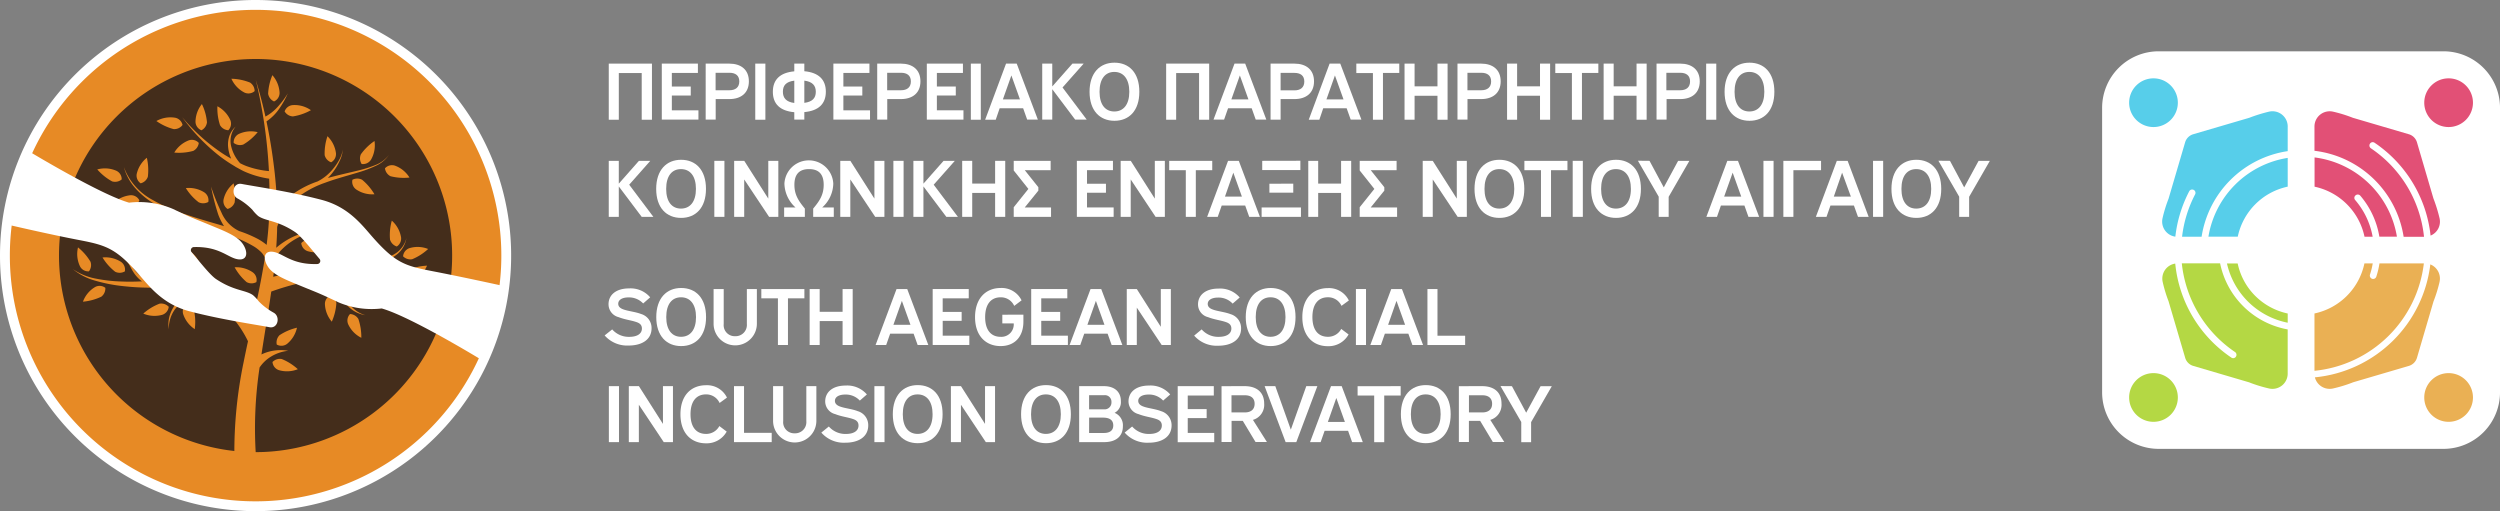
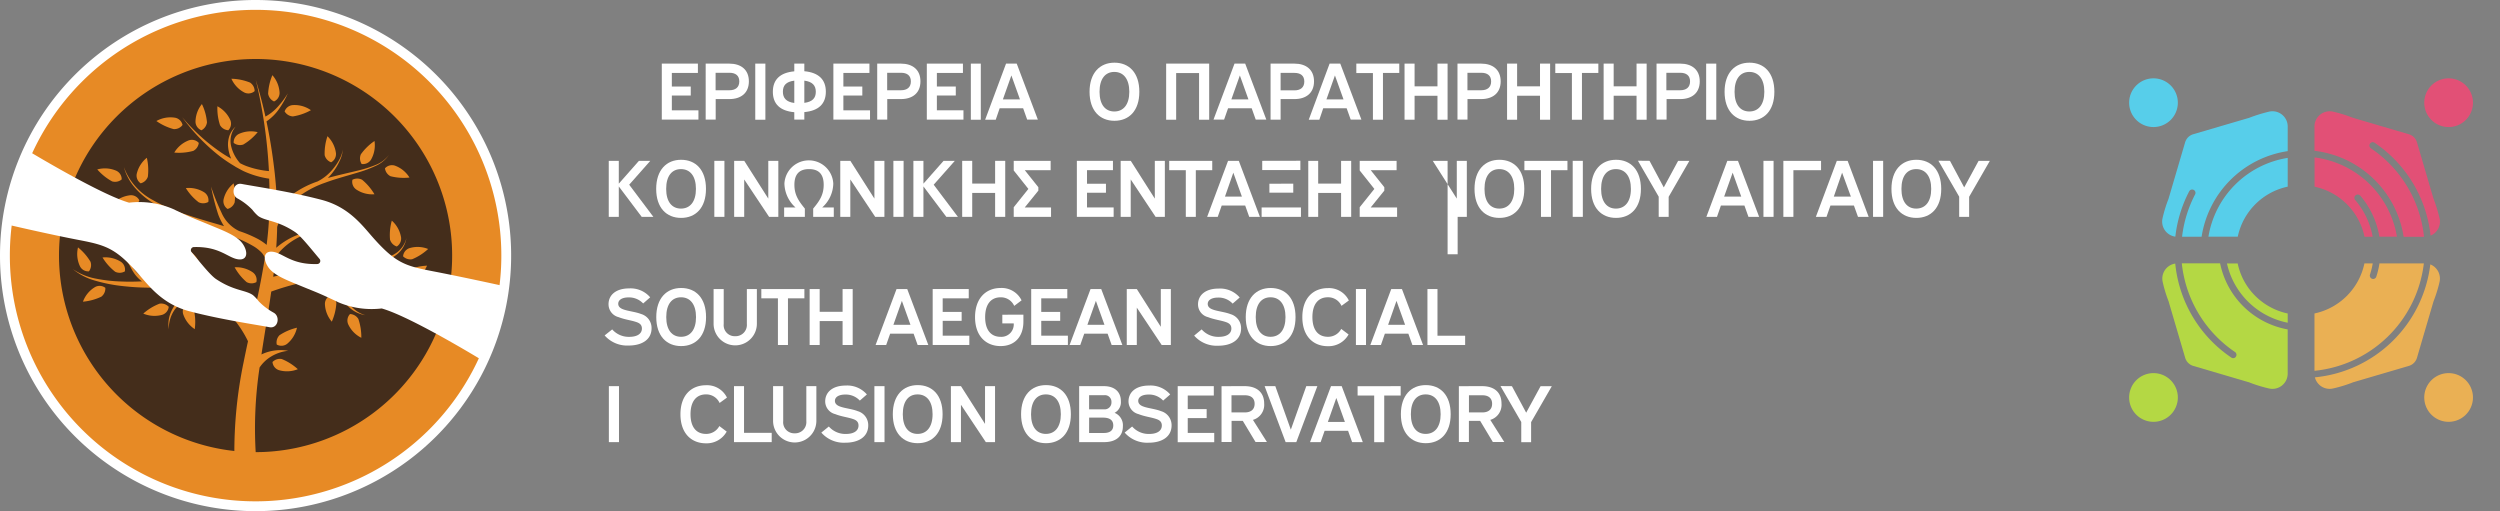
<svg xmlns="http://www.w3.org/2000/svg" width="470.001" height="96.095" viewBox="0 0 470.001 96.095">
  <rect x="0" y="0" width="470.001" height="96.095" fill="#808080" stroke="none" />
  <defs>
    <clipPath id="clip-path">
      <rect id="Rectangle_5969" data-name="Rectangle 5969" width="374.095" height="96.095" fill="none" />
    </clipPath>
  </defs>
  <g id="Group_13497" data-name="Group 13497" transform="translate(21898.521 4529.71)">
    <g id="Group_13406" data-name="Group 13406" transform="translate(-21503.326 -4520.065)">
-       <path id="Path_10768" data-name="Path 10768" d="M859.124,3838.93H805.6a10.635,10.635,0,0,1-10.639-10.631v-53.482a10.634,10.634,0,0,1,10.639-10.628h53.529a10.634,10.634,0,0,1,10.638,10.628V3828.3a10.635,10.635,0,0,1-10.638,10.631" transform="translate(-794.957 -3764.189)" fill="#fff" />
      <path id="Path_10769" data-name="Path 10769" d="M828.924,3811.945v1.734a14.614,14.614,0,0,1-11.422-11.141h2.016a12.091,12.091,0,0,0,3.3,6.095,12.262,12.262,0,0,0,6.11,3.313" transform="translate(-794.029 -3762.653)" fill="#b4d844" />
      <path id="Path_10770" data-name="Path 10770" d="M829.4,3814.945v8.312a2.866,2.866,0,0,1-3.485,2.8,26.43,26.43,0,0,1-3.686-1.126l-.016-.016-10.578-3.109a2.251,2.251,0,0,1-1.5-1.5l-3.11-10.576v-.018a25.578,25.578,0,0,1-1.124-3.687,2.852,2.852,0,0,1,2.359-3.452,24.17,24.17,0,0,0,10.547,17.67.6.6,0,0,0,.859-.172.633.633,0,0,0-.171-.875,23.022,23.022,0,0,1-10-16.67h7.2a15.839,15.839,0,0,0,12.7,12.423" transform="translate(-794.509 -3762.663)" fill="#b4d844" />
      <path id="Path_10771" data-name="Path 10771" d="M853.867,3802.538a23,23,0,0,1-20.562,20.188v-10.78a12.18,12.18,0,0,0,9.39-9.407h1.563a14.246,14.246,0,0,1-.516,2.094.634.634,0,0,0,.406.795.7.7,0,0,0,.188.032.632.632,0,0,0,.593-.438,15.46,15.46,0,0,0,.593-2.483Z" transform="translate(-793.378 -3762.659)" fill="#eab054" />
      <path id="Path_10772" data-name="Path 10772" d="M856.817,3806.015a26.152,26.152,0,0,1-1.157,3.718v.015l-3.093,10.548a2.261,2.261,0,0,1-1.5,1.5l-10.577,3.108-.016.017a25.94,25.94,0,0,1-3.688,1.125,2.863,2.863,0,0,1-3.405-2.094,24.234,24.234,0,0,0,21.7-21.234,2.866,2.866,0,0,1,1.735,3.3" transform="translate(-793.376 -3762.656)" fill="#eab054" />
      <path id="Path_10773" data-name="Path 10773" d="M841.023,3790.516a.6.6,0,0,0-.062.872,14.559,14.559,0,0,1,3.281,6.892h-1.53a12.191,12.191,0,0,0-9.39-9.405v-5.5a17.983,17.983,0,0,1,15.483,14.9h-3.3a15.845,15.845,0,0,0-3.594-7.718.637.637,0,0,0-.89-.046" transform="translate(-793.378 -3763.423)" fill="#e25076" />
      <path id="Path_10774" data-name="Path 10774" d="M855.132,3798.4a24.176,24.176,0,0,0-10.531-17.452.61.61,0,0,0-.859.17.634.634,0,0,0,.172.877,22.861,22.861,0,0,1,9.984,16.641H850.07a19.266,19.266,0,0,0-16.766-16.174v-4.56a2.865,2.865,0,0,1,3.485-2.8,26.225,26.225,0,0,1,3.734,1.156l10.547,3.1a2.245,2.245,0,0,1,1.5,1.5l3.093,10.547a28.665,28.665,0,0,1,1.156,3.734,2.834,2.834,0,0,1-1.688,3.267" transform="translate(-793.378 -3763.758)" fill="#e25076" />
      <path id="Path_10775" data-name="Path 10775" d="M829.405,3777.889v4.64a19.245,19.245,0,0,0-16.187,16.095h-3.672a22.959,22.959,0,0,1,2.453-7.967.626.626,0,0,0-1.109-.581,24.294,24.294,0,0,0-2.609,8.531,2.858,2.858,0,0,1-2.406-3.469,25.762,25.762,0,0,1,1.14-3.685v-.017l3.11-10.579a2.255,2.255,0,0,1,1.5-1.5l10.547-3.094a29.266,29.266,0,0,1,3.719-1.156,2.868,2.868,0,0,1,3.516,2.781" transform="translate(-794.511 -3763.76)" fill="#57ceea" />
      <path id="Path_10776" data-name="Path 10776" d="M829.061,3783.464v5.4a12.186,12.186,0,0,0-9.39,9.407h-5.515a17.943,17.943,0,0,1,14.905-14.812" transform="translate(-794.166 -3763.419)" fill="#57ceea" />
      <path id="Path_10777" data-name="Path 10777" d="M857.707,3769.073a4.578,4.578,0,1,1-4.578,4.576,4.578,4.578,0,0,1,4.578-4.576" transform="translate(-792.562 -3763.989)" fill="#e25076" />
      <path id="Path_10778" data-name="Path 10778" d="M804.418,3769.073a4.578,4.578,0,1,1-4.578,4.576,4.577,4.577,0,0,1,4.578-4.576" transform="translate(-794.756 -3763.989)" fill="#57ceea" />
      <path id="Path_10779" data-name="Path 10779" d="M804.418,3822.362a4.578,4.578,0,1,1-4.578,4.58,4.578,4.578,0,0,1,4.578-4.58" transform="translate(-794.756 -3761.861)" fill="#b4d844" />
      <path id="Path_10780" data-name="Path 10780" d="M857.707,3822.362a4.578,4.578,0,1,1-4.578,4.58,4.579,4.579,0,0,1,4.578-4.58" transform="translate(-792.562 -3761.861)" fill="#eab054" />
    </g>
    <g id="Group_13407" data-name="Group 13407" transform="translate(-21898.521 -4529.71)">
      <g id="Group_13465" data-name="Group 13465" transform="translate(0 0)">
-         <path id="Path_10909" data-name="Path 10909" d="M112,10.856V21.407h-1.924V12.628h-4.306v8.778h-1.888V10.856Z" transform="translate(10.566 1.104)" fill="#fff" />
        <path id="Path_10910" data-name="Path 10910" d="M119.718,10.856v1.753h-4.9v2.553h3.556v1.69H114.82v2.782h5v1.753h-6.889V10.856Z" transform="translate(11.487 1.104)" fill="#fff" />
        <g id="Group_13466" data-name="Group 13466" transform="translate(0 0)">
          <g id="Group_13465-2" data-name="Group 13465" clip-path="url(#clip-path)">
            <path id="Path_10911" data-name="Path 10911" d="M124.858,10.856c2.206,0,3.682,1.144,3.682,3.333s-1.476,3.334-3.682,3.334H122.3v3.863h-1.882V10.856Zm-2.574,5.007h2.6c1.107,0,1.856-.52,1.856-1.659s-.749-1.627-1.856-1.627h-2.6Z" transform="translate(12.249 1.104)" fill="#fff" />
            <rect id="Rectangle_5958" data-name="Rectangle 5958" width="1.903" height="10.551" transform="translate(141.99 11.959)" fill="#fff" />
            <path id="Path_10912" data-name="Path 10912" d="M137.8,10.855v1.43c2.678.245,4.045,1.56,4.045,3.848s-1.367,3.594-4.045,3.837v1.415h-1.887V19.992c-2.694-.245-4.03-1.56-4.03-3.837s1.336-3.6,4.03-3.848V10.855Zm-1.887,7.379V14.059c-1.56.2-2.143.91-2.143,2.08s.608,1.918,2.143,2.116Zm1.887-4.2v4.2c1.524-.2,2.158-.895,2.158-2.08s-.635-1.9-2.158-2.1Z" transform="translate(13.414 1.104)" fill="#fff" />
            <path id="Path_10913" data-name="Path 10913" d="M148.99,10.856v1.753h-4.9v2.553h3.562v1.69h-3.562v2.782H149.1v1.753h-6.89V10.856Z" transform="translate(14.465 1.104)" fill="#fff" />
            <path id="Path_10914" data-name="Path 10914" d="M154.136,10.856c2.206,0,3.682,1.144,3.682,3.333s-1.476,3.334-3.682,3.334h-2.558v3.863h-1.887V10.856Zm-2.574,5.007h2.6c1.113,0,1.856-.52,1.856-1.659s-.744-1.627-1.856-1.627h-2.6Z" transform="translate(15.226 1.104)" fill="#fff" />
            <path id="Path_10915" data-name="Path 10915" d="M164.944,10.856v1.753h-4.9v2.553H163.6v1.69h-3.556v2.782h5v1.753h-6.889V10.856Z" transform="translate(16.087 1.104)" fill="#fff" />
            <rect id="Rectangle_5959" data-name="Rectangle 5959" width="1.872" height="10.551" transform="translate(182.518 11.959)" fill="#fff" />
            <path id="Path_10916" data-name="Path 10916" d="M174.045,10.855l3.974,10.53h-2.008l-.759-2.132h-4.415l-.738,2.153h-1.992l3.931-10.551Zm-2.6,6.724h3.208l-1.611-4.5Z" transform="translate(17.099 1.104)" fill="#fff" />
-             <path id="Path_10917" data-name="Path 10917" d="M185.639,10.856l-3.973,4.487,4.55,6.043h-2.174l-4.306-5.72v5.72h-1.887V10.856h1.887v4.29l3.786-4.29Z" transform="translate(18.09 1.104)" fill="#fff" />
            <path id="Path_10918" data-name="Path 10918" d="M195.285,16.171c0,3.577-1.95,5.449-4.68,5.449s-4.68-1.887-4.68-5.449,1.945-5.476,4.68-5.476,4.68,1.872,4.68,5.476m-7.483,0c0,2.449,1.107,3.7,2.782,3.7s2.814-1.248,2.814-3.7-1.124-3.739-2.814-3.739-2.782,1.28-2.782,3.739" transform="translate(18.912 1.088)" fill="#fff" />
            <path id="Path_10919" data-name="Path 10919" d="M207.085,10.856V21.407h-1.9V12.628h-4.307v8.778h-1.882V10.856Z" transform="translate(20.241 1.104)" fill="#fff" />
            <path id="Path_10920" data-name="Path 10920" d="M213.034,10.855l3.973,10.53h-1.992l-.759-2.132h-4.441l-.748,2.132h-1.992l3.952-10.53Zm-2.6,6.724h3.208l-1.612-4.5Z" transform="translate(21.063 1.104)" fill="#fff" />
            <path id="Path_10921" data-name="Path 10921" d="M221.3,10.856c2.2,0,3.682,1.144,3.682,3.333s-1.477,3.334-3.682,3.334h-2.6v3.864h-1.887V10.856Zm-2.6,5.028h2.6c1.107,0,1.856-.52,1.856-1.659S222.411,12.6,221.3,12.6h-2.6Z" transform="translate(22.054 1.104)" fill="#fff" />
            <path id="Path_10922" data-name="Path 10922" d="M229.257,10.855l3.973,10.53h-2.012l-.76-2.132h-4.409l-.728,2.153h-1.992l3.921-10.551Zm-2.6,6.724h3.208l-1.612-4.5Z" transform="translate(22.716 1.104)" fill="#fff" />
            <path id="Path_10923" data-name="Path 10923" d="M239.523,10.856v1.753h-3.068v8.8h-1.887V12.628h-3.12V10.856Z" transform="translate(23.542 1.104)" fill="#fff" />
            <path id="Path_10924" data-name="Path 10924" d="M241.562,10.856V15.13h4.305V10.856h1.9V21.407h-1.9V16.9h-4.305v4.5h-1.887V10.856Z" transform="translate(24.379 1.104)" fill="#fff" />
            <path id="Path_10925" data-name="Path 10925" d="M253.15,10.856c2.2,0,3.681,1.144,3.681,3.333s-1.476,3.334-3.681,3.334h-2.559v3.863h-1.882V10.856Zm-2.569,5.007h2.6c1.107,0,1.856-.52,1.856-1.659s-.749-1.627-1.856-1.627h-2.6Z" transform="translate(25.298 1.104)" fill="#fff" />
            <path id="Path_10926" data-name="Path 10926" d="M259.059,10.856V15.13h4.305V10.856h1.9V21.407h-1.9V16.9h-4.305v4.5h-1.887V10.856Z" transform="translate(26.159 1.104)" fill="#fff" />
            <path id="Path_10927" data-name="Path 10927" d="M273.494,10.856v1.753H270.41v8.8h-1.887V12.628H265.4V10.856Z" transform="translate(26.996 1.104)" fill="#fff" />
            <path id="Path_10928" data-name="Path 10928" d="M275.536,10.856V15.13h4.3V10.856h1.9V21.407h-1.9V16.9h-4.3v4.5h-1.887V10.856Z" transform="translate(27.835 1.104)" fill="#fff" />
            <path id="Path_10929" data-name="Path 10929" d="M287.123,10.856c2.2,0,3.676,1.144,3.676,3.333s-1.472,3.334-3.676,3.334h-2.558v3.863h-1.888V10.856Zm-2.6,5.007h2.6c1.113,0,1.856-.52,1.856-1.659s-.744-1.627-1.856-1.627h-2.6Z" transform="translate(28.753 1.104)" fill="#fff" />
            <rect id="Rectangle_5960" data-name="Rectangle 5960" width="1.903" height="10.551" transform="translate(320.759 11.959)" fill="#fff" />
            <path id="Path_10930" data-name="Path 10930" d="M303.648,16.171c0,3.577-1.945,5.449-4.68,5.449s-4.68-1.887-4.68-5.449,1.944-5.476,4.68-5.476,4.68,1.872,4.68,5.476m-7.483,0c0,2.449,1.107,3.7,2.782,3.7s2.814-1.248,2.814-3.7-1.124-3.739-2.814-3.739-2.782,1.28-2.782,3.739" transform="translate(29.934 1.088)" fill="#fff" />
            <path id="Path_10931" data-name="Path 10931" d="M111.69,27.446l-3.967,4.487,4.545,6.043h-2.195l-4.306-5.72v5.72H103.88V27.446h1.887v4.29l3.785-4.29Z" transform="translate(10.566 2.792)" fill="#fff" />
            <path id="Path_10932" data-name="Path 10932" d="M121.334,32.743c0,3.577-1.945,5.449-4.68,5.449s-4.68-1.887-4.68-5.449,1.945-5.476,4.68-5.476,4.68,1.872,4.68,5.476m-7.483,0c0,2.449,1.107,3.7,2.782,3.7s2.814-1.248,2.814-3.7-1.124-3.723-2.814-3.723-2.782,1.264-2.782,3.723" transform="translate(11.39 2.773)" fill="#fff" />
            <rect id="Rectangle_5961" data-name="Rectangle 5961" width="1.898" height="10.53" transform="translate(134.294 30.238)" fill="#fff" />
            <path id="Path_10933" data-name="Path 10933" d="M127.177,27.446l4.519,7.1v-7.1h1.887v10.53h-1.737l-4.679-7.031v7.031h-1.888V27.446Z" transform="translate(12.743 2.792)" fill="#fff" />
            <path id="Path_10934" data-name="Path 10934" d="M135.94,36.228a6.212,6.212,0,0,1-2.08-4.487,4.6,4.6,0,0,1,9.188,0,6.186,6.186,0,0,1-2.08,4.487h2.174V38h-3.874v-1.56c1.216-1.456,1.975-2.6,1.975-4.472,0-1.716-.681-2.948-2.751-2.948s-2.755,1.232-2.755,2.948c0,1.872.765,3.015,1.965,4.472V38h-3.895V36.228Z" transform="translate(13.611 2.772)" fill="#fff" />
            <path id="Path_10935" data-name="Path 10935" d="M145.283,27.446l4.519,7.1v-7.1h1.882v10.53h-1.732l-4.679-7.031v7.031h-1.888V27.446Z" transform="translate(14.585 2.792)" fill="#fff" />
            <rect id="Rectangle_5962" data-name="Rectangle 5962" width="1.919" height="10.53" transform="translate(167.958 30.238)" fill="#fff" />
            <path id="Path_10936" data-name="Path 10936" d="M163.653,27.446l-3.973,4.487,4.55,6.043h-2.174l-4.305-5.72v5.72h-1.887V27.446h1.887v4.29l3.785-4.29Z" transform="translate(15.854 2.792)" fill="#fff" />
            <path id="Path_10937" data-name="Path 10937" d="M166.077,27.446v4.275h4.306V27.446h1.9v10.53h-1.9v-4.5h-4.306v4.5H164.19V27.446Z" transform="translate(16.701 2.792)" fill="#fff" />
            <path id="Path_10938" data-name="Path 10938" d="M179.924,27.446V29.2h-4.867l2.558,3.208v.639l-2.558,3.162H180v1.768h-7.015v-1.81l2.755-3.442-2.755-3.468v-1.81Z" transform="translate(17.596 2.792)" fill="#fff" />
            <path id="Path_10939" data-name="Path 10939" d="M190.544,27.446V29.2h-4.877v2.553h3.562v1.69h-3.562v2.766h5.007v1.768h-6.915V27.446Z" transform="translate(18.691 2.792)" fill="#fff" />
            <path id="Path_10940" data-name="Path 10940" d="M193.133,27.446l4.519,7.1v-7.1h1.887v10.53H197.8l-4.679-7.031v7.031h-1.888V27.446Z" transform="translate(19.452 2.792)" fill="#fff" />
            <path id="Path_10941" data-name="Path 10941" d="M207.609,27.446V29.2H204.52v8.777h-1.882V29.2h-3.12V27.446Z" transform="translate(20.294 2.792)" fill="#fff" />
            <path id="Path_10942" data-name="Path 10942" d="M211.942,27.446l3.967,10.53H213.9l-.759-2.132h-4.409l-.749,2.132h-1.992l3.932-10.53Zm-2.6,6.724h3.183l-1.613-4.5Z" transform="translate(20.953 2.792)" fill="#fff" />
            <path id="Path_10943" data-name="Path 10943" d="M222.682,37.978h-7.395V36.209h7.395Zm-.109-10.546v1.753H215.4V27.447Zm-1.336,4.306v1.69h-4.487V31.753Z" transform="translate(21.898 2.79)" fill="#fff" />
            <path id="Path_10944" data-name="Path 10944" d="M225.111,27.446v4.275h4.306V27.446h1.9v10.53h-1.9v-4.5h-4.306v4.5h-1.862V27.446Z" transform="translate(22.708 2.792)" fill="#fff" />
            <path id="Path_10945" data-name="Path 10945" d="M238.96,27.446V29.2h-4.867l2.558,3.208v.639l-2.558,3.162h4.961v1.768h-7.03v-1.81l2.755-3.442-2.755-3.468v-1.81Z" transform="translate(23.601 2.792)" fill="#fff" />
-             <path id="Path_10946" data-name="Path 10946" d="M244.663,27.446l4.519,7.1v-7.1h1.887v10.53h-1.726l-4.68-7.031v7.031h-1.887V27.446Z" transform="translate(24.694 2.792)" fill="#fff" />
+             <path id="Path_10946" data-name="Path 10946" d="M244.663,27.446l4.519,7.1v-7.1h1.887v10.53h-1.726v7.031h-1.887V27.446Z" transform="translate(24.694 2.792)" fill="#fff" />
            <path id="Path_10947" data-name="Path 10947" d="M260.976,32.743c0,3.577-1.945,5.449-4.68,5.449s-4.68-1.887-4.68-5.449,1.95-5.476,4.68-5.476,4.68,1.872,4.68,5.476m-7.483,0c0,2.449,1.107,3.7,2.782,3.7s2.814-1.248,2.814-3.7-1.124-3.723-2.814-3.723S253.493,30.283,253.493,32.743Z" transform="translate(25.594 2.773)" fill="#fff" />
            <path id="Path_10948" data-name="Path 10948" d="M268.222,27.446V29.2h-3.089v8.777h-1.887V29.2h-3.12V27.446Z" transform="translate(26.459 2.792)" fill="#fff" />
            <rect id="Rectangle_5963" data-name="Rectangle 5963" width="1.904" height="10.53" transform="translate(295.669 30.238)" fill="#fff" />
            <path id="Path_10949" data-name="Path 10949" d="M280.875,32.743c0,3.577-1.944,5.449-4.68,5.449s-4.68-1.887-4.68-5.449,1.95-5.476,4.68-5.476,4.68,1.872,4.68,5.476m-7.483,0c0,2.449,1.113,3.7,2.782,3.7s2.818-1.248,2.818-3.7-1.128-3.723-2.818-3.723-2.782,1.264-2.782,3.723" transform="translate(27.618 2.773)" fill="#fff" />
            <path id="Path_10950" data-name="Path 10950" d="M281.68,27.448l2.678,4.992,2.7-4.992h2.116l-3.895,6.76v3.77h-1.872V34.187l-3.911-6.76Z" transform="translate(28.43 2.79)" fill="#fff" />
            <path id="Path_10951" data-name="Path 10951" d="M297.121,27.446l3.978,10.53h-2.007l-.759-2.132h-4.416l-.743,2.132h-1.992l3.936-10.53Zm-2.6,6.724h3.214l-1.612-4.5Z" transform="translate(29.618 2.792)" fill="#fff" />
            <rect id="Rectangle_5964" data-name="Rectangle 5964" width="1.903" height="10.53" transform="translate(331.529 30.238)" fill="#fff" />
            <path id="Path_10952" data-name="Path 10952" d="M311.406,27.446V29.2h-5.2v8.777h-1.887V27.446Z" transform="translate(30.954 2.792)" fill="#fff" />
            <path id="Path_10953" data-name="Path 10953" d="M315.838,27.446l3.952,10.53h-2.007l-.765-2.132h-4.409l-.744,2.132h-2l3.941-10.53Zm-2.6,6.724h3.208l-1.648-4.5Z" transform="translate(31.519 2.792)" fill="#fff" />
            <rect id="Rectangle_5965" data-name="Rectangle 5965" width="1.903" height="10.53" transform="translate(352.131 30.238)" fill="#fff" />
            <path id="Path_10954" data-name="Path 10954" d="M332.123,32.743c0,3.577-1.945,5.449-4.68,5.449s-4.68-1.887-4.68-5.449,1.95-5.476,4.68-5.476,4.68,1.872,4.68,5.476m-7.483,0c0,2.449,1.107,3.7,2.782,3.7s2.814-1.248,2.814-3.7-1.124-3.723-2.814-3.723-2.782,1.264-2.782,3.723" transform="translate(32.831 2.773)" fill="#fff" />
            <path id="Path_10955" data-name="Path 10955" d="M332.951,27.448l2.673,4.992,2.709-4.992h2.116l-3.895,6.76v3.77h-1.872V34.187l-3.911-6.76Z" transform="translate(33.645 2.79)" fill="#fff" />
            <path id="Path_10956" data-name="Path 10956" d="M104.6,56.921a4.131,4.131,0,0,0,3.224,1.4c1.462,0,2.361-.577,2.361-1.56,0-.728-.473-1.04-1.082-1.233-.91-.317-2.157-.453-3.3-.91a2.494,2.494,0,0,1-1.893-2.423c0-1.747,1.4-2.98,3.864-2.98a4.854,4.854,0,0,1,3.967,1.675l-1.32,1.155a3.645,3.645,0,0,0-2.741-1.139c-1.2,0-1.945.457-1.945,1.2,0,.546.411.853.925,1.04.9.349,2.283.458,3.365.879A2.732,2.732,0,0,1,112,56.7c0,2.147-1.809,3.254-4.305,3.254a5.626,5.626,0,0,1-4.518-1.9Z" transform="translate(10.494 5.006)" fill="#fff" />
            <path id="Path_10957" data-name="Path 10957" d="M121.348,54.619c0,3.573-1.945,5.445-4.68,5.445s-4.68-1.888-4.68-5.445,1.945-5.476,4.68-5.476,4.68,1.866,4.68,5.476m-7.483,0c0,2.449,1.107,3.7,2.782,3.7s2.814-1.248,2.814-3.7-1.124-3.728-2.814-3.728-2.782,1.264-2.782,3.728" transform="translate(11.391 4.999)" fill="#fff" />
            <path id="Path_10958" data-name="Path 10958" d="M123.671,49.323v6.583a2.076,2.076,0,0,0,2.158,2.283,2.117,2.117,0,0,0,2.195-2.283V49.323h1.882v6.583a4.069,4.069,0,0,1-8.137,0V49.323Z" transform="translate(12.386 5.017)" fill="#fff" />
            <path id="Path_10959" data-name="Path 10959" d="M138.011,49.323V51.07h-3.089v8.777h-1.887V51.07h-3.12V49.323Z" transform="translate(13.215 5.017)" fill="#fff" />
            <path id="Path_10960" data-name="Path 10960" d="M140.047,49.323V53.6h4.306V49.323h1.9V59.847h-1.9v-4.5h-4.306v4.5H138.16V49.323Z" transform="translate(14.053 5.017)" fill="#fff" />
            <path id="Path_10961" data-name="Path 10961" d="M155.361,49.322l3.967,10.525h-2.007l-.759-2.132h-4.409l-.749,2.132h-1.992l3.942-10.525Zm-2.6,6.724h3.208l-1.612-4.5Z" transform="translate(15.198 5.017)" fill="#fff" />
            <path id="Path_10962" data-name="Path 10962" d="M165.935,49.323V51.07h-4.9v2.553H164.6V55.3h-3.562V58.09h5.007v1.747h-6.89V49.323Z" transform="translate(16.189 5.017)" fill="#fff" />
            <path id="Path_10963" data-name="Path 10963" d="M175.475,54.162v1.321c0,2.74-1.56,4.581-4.29,4.581s-4.8-1.872-4.8-5.428,2.038-5.492,4.82-5.492a4.161,4.161,0,0,1,3.927,2.325l-1.384,1.04a2.728,2.728,0,0,0-2.558-1.612c-1.778,0-2.906,1.264-2.906,3.728s1.128,3.7,2.906,3.7a2.33,2.33,0,0,0,2.465-2.527h-2.142V54.167Z" transform="translate(16.924 4.998)" fill="#fff" />
            <path id="Path_10964" data-name="Path 10964" d="M182.757,49.323V51.07h-4.9v2.553h3.562V55.3h-3.562V58.09h5.007v1.747h-6.895V49.323Z" transform="translate(17.899 5.017)" fill="#fff" />
            <path id="Path_10965" data-name="Path 10965" d="M188.466,49.322l3.973,10.525h-2.013l-.759-2.132h-4.394l-.749,2.132h-2.007l3.942-10.525Zm-2.6,6.724h3.208l-1.612-4.5Z" transform="translate(18.565 5.017)" fill="#fff" />
            <path id="Path_10966" data-name="Path 10966" d="M194.161,49.323l4.514,7.1v-7.1h1.887V59.847h-1.721l-4.68-7.03v7.03h-1.887V49.323Z" transform="translate(19.558 5.017)" fill="#fff" />
            <path id="Path_10967" data-name="Path 10967" d="M205.186,56.918a4.112,4.112,0,0,0,3.223,1.4c1.463,0,2.362-.577,2.362-1.56,0-.728-.473-1.04-1.082-1.233-.914-.317-2.157-.453-3.3-.91a2.463,2.463,0,0,1-1.887-2.392c0-1.747,1.4-2.98,3.864-2.98a4.871,4.871,0,0,1,3.973,1.675l-1.328,1.155a3.6,3.6,0,0,0-2.733-1.139c-1.2,0-1.95.458-1.95,1.2,0,.545.411.853.931,1.04.893.348,2.283.457,3.358.878A2.744,2.744,0,0,1,212.6,56.73c0,2.147-1.81,3.256-4.307,3.256a5.618,5.618,0,0,1-4.518-1.9Z" transform="translate(20.727 5.009)" fill="#fff" />
            <path id="Path_10968" data-name="Path 10968" d="M221.938,54.619c0,3.573-1.95,5.445-4.68,5.445s-4.68-1.888-4.68-5.445,1.944-5.476,4.68-5.476,4.68,1.866,4.68,5.476m-7.483,0c0,2.449,1.107,3.7,2.782,3.7s2.814-1.248,2.814-3.7-1.124-3.728-2.814-3.728-2.782,1.264-2.782,3.728" transform="translate(21.623 4.999)" fill="#fff" />
            <path id="Path_10969" data-name="Path 10969" d="M229.593,52.5a2.742,2.742,0,0,0-2.558-1.612c-1.778,0-2.907,1.264-2.907,3.728s1.129,3.7,2.907,3.7a2.791,2.791,0,0,0,2.512-1.477l1.383,1.04a4.3,4.3,0,0,1-3.895,2.206c-2.751,0-4.8-1.873-4.8-5.46s2.038-5.46,4.82-5.46a4.158,4.158,0,0,1,3.925,2.325Z" transform="translate(22.605 5)" fill="#fff" />
            <rect id="Rectangle_5966" data-name="Rectangle 5966" width="1.898" height="10.525" transform="translate(254.912 54.339)" fill="#fff" />
            <path id="Path_10970" data-name="Path 10970" d="M239.78,49.322l3.973,10.525h-2.007l-.759-2.132h-4.415l-.744,2.132h-1.992l3.936-10.525Zm-2.6,6.724h3.193l-1.617-4.5Z" transform="translate(23.785 5.017)" fill="#fff" />
            <path id="Path_10971" data-name="Path 10971" d="M245.47,49.323V58.1h5.2v1.747h-7.087V49.323Z" transform="translate(24.777 5.017)" fill="#fff" />
            <rect id="Rectangle_5967" data-name="Rectangle 5967" width="1.903" height="10.525" transform="translate(114.467 72.597)" fill="#fff" />
-             <path id="Path_10972" data-name="Path 10972" d="M109.2,65.894l4.519,7.1v-7.1h1.882V76.419h-1.732l-4.679-7.03v7.03h-1.888V65.894Z" transform="translate(10.915 6.702)" fill="#fff" />
            <path id="Path_10973" data-name="Path 10973" d="M123.472,69.073a2.746,2.746,0,0,0-2.558-1.612c-1.778,0-2.907,1.264-2.907,3.728s1.129,3.7,2.907,3.7a2.791,2.791,0,0,0,2.512-1.477l1.383,1.04a4.3,4.3,0,0,1-3.895,2.206c-2.751,0-4.8-1.873-4.8-5.46s2.038-5.46,4.82-5.46a4.158,4.158,0,0,1,3.925,2.325Z" transform="translate(11.81 6.686)" fill="#fff" />
            <path id="Path_10974" data-name="Path 10974" d="M127.139,65.894v8.777h5.2v1.747h-7.087V65.894Z" transform="translate(12.74 6.702)" fill="#fff" />
            <path id="Path_10975" data-name="Path 10975" d="M133.824,65.894v6.583a2.076,2.076,0,0,0,2.158,2.283,2.106,2.106,0,0,0,2.195-2.013,2.2,2.2,0,0,0-.006-.27V65.894h1.887v6.583a4.069,4.069,0,0,1-8.137,0V65.894Z" transform="translate(13.419 6.702)" fill="#fff" />
            <path id="Path_10976" data-name="Path 10976" d="M141.566,73.49a4.112,4.112,0,0,0,3.224,1.4c1.462,0,2.355-.582,2.355-1.585,0-.728-.467-1.04-1.076-1.233-.914-.317-2.163-.452-3.3-.91a2.467,2.467,0,0,1-1.887-2.386c0-1.753,1.4-2.985,3.864-2.985a4.871,4.871,0,0,1,3.973,1.674l-1.327,1.155a3.6,3.6,0,0,0-2.734-1.138c-1.2,0-1.95.457-1.95,1.2,0,.52.411.853.931,1.04.894.348,2.277.457,3.359.884a2.732,2.732,0,0,1,1.975,2.673c0,2.147-1.809,3.256-4.3,3.256a5.6,5.6,0,0,1-4.519-1.9Z" transform="translate(14.256 6.692)" fill="#fff" />
            <rect id="Rectangle_5968" data-name="Rectangle 5968" width="1.903" height="10.525" transform="translate(164.387 72.597)" fill="#fff" />
            <path id="Path_10977" data-name="Path 10977" d="M161.712,71.191c0,3.573-1.945,5.445-4.68,5.445s-4.68-1.888-4.68-5.445,1.95-5.476,4.68-5.476,4.68,1.866,4.68,5.476m-7.483,0c0,2.449,1.113,3.7,2.782,3.7s2.818-1.248,2.818-3.7-1.128-3.728-2.818-3.728-2.782,1.253-2.782,3.728" transform="translate(15.497 6.684)" fill="#fff" />
            <path id="Path_10978" data-name="Path 10978" d="M164.162,65.894l4.519,7.1v-7.1h1.882V76.419h-1.732l-4.679-7.03v7.03h-1.888V65.894Z" transform="translate(16.505 6.702)" fill="#fff" />
            <path id="Path_10979" data-name="Path 10979" d="M183.6,71.191c0,3.573-1.95,5.445-4.68,5.445s-4.68-1.888-4.68-5.445,1.945-5.476,4.68-5.476,4.68,1.866,4.68,5.476m-7.488,0c0,2.449,1.113,3.7,2.787,3.7s2.813-1.248,2.813-3.7-1.123-3.728-2.813-3.728S176.115,68.715,176.115,71.191Z" transform="translate(17.724 6.684)" fill="#fff" />
            <path id="Path_10980" data-name="Path 10980" d="M188.82,65.894c1.883,0,3.177.988,3.177,2.829a2.263,2.263,0,0,1-1.185,2.189,2.513,2.513,0,0,1,1.56,2.512c0,1.9-1.279,2.994-3.542,2.994h-4.679V65.894Zm-2.8,4.363h2.845a1.284,1.284,0,0,0,1.357-1.206,1.3,1.3,0,0,0,0-.161,1.228,1.228,0,0,0-1.15-1.3,1.179,1.179,0,0,0-.207.006h-2.845Zm0,4.441H188.8c1.185,0,1.763-.52,1.763-1.415,0-1.04-.728-1.472-1.935-1.472h-2.6Z" transform="translate(18.731 6.702)" fill="#fff" />
            <path id="Path_10981" data-name="Path 10981" d="M193.323,73.49a4.115,4.115,0,0,0,3.224,1.4c1.463,0,2.355-.582,2.355-1.585,0-.728-.467-1.04-1.075-1.233-.914-.317-2.164-.452-3.3-.91a2.468,2.468,0,0,1-1.887-2.386c0-1.753,1.4-2.985,3.864-2.985a4.875,4.875,0,0,1,3.974,1.674l-1.327,1.155a3.6,3.6,0,0,0-2.734-1.138c-1.2,0-1.95.457-1.95,1.2,0,.52.411.853.931,1.04.894.348,2.284.457,3.359.884a2.741,2.741,0,0,1,1.981,2.673c0,2.147-1.814,3.256-4.305,3.256a5.6,5.6,0,0,1-4.518-1.9Z" transform="translate(19.521 6.692)" fill="#fff" />
            <path id="Path_10982" data-name="Path 10982" d="M207.753,65.894v1.763h-4.9v2.553h3.556V71.9h-3.556v2.787h4.982v1.747h-6.869V65.894Z" transform="translate(20.442 6.702)" fill="#fff" />
            <path id="Path_10983" data-name="Path 10983" d="M212.8,65.894c2.189,0,3.665,1.092,3.665,3.286a2.941,2.941,0,0,1-2.115,3.057l2.631,4.16h-2.142l-2.394-3.973h-2.11V76.4h-1.888v-10.5Zm-2.48,4.94h2.505c1.1,0,1.842-.52,1.842-1.627s-.745-1.6-1.842-1.6h-2.505Z" transform="translate(21.202 6.702)" fill="#fff" />
            <path id="Path_10984" data-name="Path 10984" d="M217.809,65.894l2.917,8.179,2.906-8.179h2.08l-3.957,10.525h-2.006L215.8,65.894Z" transform="translate(21.95 6.702)" fill="#fff" />
            <path id="Path_10985" data-name="Path 10985" d="M229.5,65.894l3.967,10.525h-2.009l-.759-2.132h-4.408l-.749,2.132h-1.992l3.941-10.525Zm-2.6,6.724H230.1l-1.612-4.5Z" transform="translate(22.739 6.702)" fill="#fff" />
            <path id="Path_10986" data-name="Path 10986" d="M239.761,65.894v1.763h-3.089v8.777h-1.887V67.657h-3.12V65.909Z" transform="translate(23.564 6.702)" fill="#fff" />
            <path id="Path_10987" data-name="Path 10987" d="M248.411,71.191c0,3.573-1.95,5.445-4.68,5.445s-4.68-1.888-4.68-5.445,1.945-5.476,4.68-5.476,4.68,1.866,4.68,5.476m-7.483,0c0,2.449,1.107,3.7,2.782,3.7s2.814-1.248,2.814-3.7-1.124-3.728-2.814-3.728S240.928,68.715,240.928,71.191Z" transform="translate(24.316 6.684)" fill="#fff" />
            <path id="Path_10988" data-name="Path 10988" d="M253.322,65.894c2.189,0,3.64,1.092,3.64,3.286a2.942,2.942,0,0,1-2.111,3.057l2.631,4.16h-2.147l-2.386-3.973h-2.116V76.4h-1.888v-10.5Zm-2.48,4.94h2.512c1.1,0,1.841-.52,1.841-1.627s-.744-1.6-1.841-1.6h-2.512Z" transform="translate(25.322 6.702)" fill="#fff" />
            <path id="Path_10989" data-name="Path 10989" d="M258.2,65.9l2.678,4.986,2.709-4.986H265.7l-3.895,6.76v3.77h-1.851V72.64l-3.906-6.76Z" transform="translate(26.044 6.701)" fill="#fff" />
            <path id="Path_10990" data-name="Path 10990" d="M48.047,0A48.048,48.048,0,1,1,0,48.048,48.048,48.048,0,0,1,48.047,0" transform="translate(0 0)" fill="#fff" />
            <path id="Path_10991" data-name="Path 10991" d="M47.876,1.68a46.2,46.2,0,1,1-46.195,46.2A46.2,46.2,0,0,1,47.876,1.68" transform="translate(0.171 0.171)" fill="#e78a25" />
            <path id="Path_10992" data-name="Path 10992" d="M47.023,10.067A36.956,36.956,0,1,1,10.068,47.023,36.957,36.957,0,0,1,47.023,10.067" transform="translate(1.024 1.024)" fill="#442d1b" />
            <path id="Path_10993" data-name="Path 10993" d="M33.665,39.83c.421.166.775.312,1.2.468,2.652,1.04,5.355,1.872,7.95,2.9A23.2,23.2,0,0,1,46.5,44.967a7.34,7.34,0,0,1,1.461,1.185,3.484,3.484,0,0,1,.572.9c-.1.675-.213,1.352-.333,2.023-.546,3.182-1.233,6.355-1.935,9.531a20.877,20.877,0,0,0-4.841-4.679,17.04,17.04,0,0,0-9.88-2.85c-.853-.031-1.7.088-2.532.136l-2.08.187a6.4,6.4,0,0,1-1.264-.572,5.844,5.844,0,0,1-1.415-1.212c-.411-.484-.754-1.04-1.155-1.56A3.756,3.756,0,0,0,21.616,46.8a3.709,3.709,0,0,1,1.31,1.394c.323.556.6,1.155.978,1.716a6.454,6.454,0,0,0,1.388,1.5c.046.036.1.062.156.1-1.238.057-2.476.088-3.713.032a28.005,28.005,0,0,1-4.831-.52A11.342,11.342,0,0,1,12.418,49.2,11.443,11.443,0,0,0,16.8,51.426a28.789,28.789,0,0,0,4.873.957,46.666,46.666,0,0,0,4.961.312H29.12a20.057,20.057,0,0,1,2.376.057,16,16,0,0,1,3.39.566,8.1,8.1,0,0,0-2.438,1.669,7.294,7.294,0,0,0-1.675,2.564,5.64,5.64,0,0,0-.292,2.969,6.021,6.021,0,0,1,2.413-5.028,7.287,7.287,0,0,1,3.766-1.56A14.27,14.27,0,0,1,40.019,55.9a20.923,20.923,0,0,1,5.34,6.869c-.281,1.3-.556,2.6-.816,3.906A82.642,82.642,0,0,0,42.8,84.414c1.336.145,4.072.218,4.072.218a76.652,76.652,0,0,1,.665-16.926,6.846,6.846,0,0,1,2.132-2.038,7.67,7.67,0,0,1,3.245-1.1,8.146,8.146,0,0,0-3.64.166,7.744,7.744,0,0,0-1.383.52c.593-3.916,1.274-7.852,1.841-11.825a48.576,48.576,0,0,1,5.231-1.56l1.212.182c.587.136,1.2.235,1.778.4a13.36,13.36,0,0,1,3.338,1.321,13.182,13.182,0,0,1,2.808,2.34,5.768,5.768,0,0,0,3.327,1.757,5.534,5.534,0,0,1-2.974-2.08,13.647,13.647,0,0,0-2.6-2.807A13.973,13.973,0,0,0,58.92,51.3a32.026,32.026,0,0,1,6.028.063c2.7.254,5.4.868,8.179,1.128a17.949,17.949,0,0,0,2.08.042l1.04-.063,1.04-.193a11.337,11.337,0,0,0,2-.587c.646-.254,1.243-.614,1.862-.916-.645.256-1.264.556-1.914.759a11.644,11.644,0,0,1-2,.416l-1.04.1H75.181a17.208,17.208,0,0,1-2.017-.2c-2.418-.421-4.8-1.134-7.28-1.627a5.936,5.936,0,0,1,1.737-1.306,16.857,16.857,0,0,1,2.99-1.149,6.742,6.742,0,0,0,2.974-1.508,5.009,5.009,0,0,0,1.56-2.88,4.842,4.842,0,0,1-1.731,2.657,6.141,6.141,0,0,1-2.917,1.18,17.74,17.74,0,0,0-3.235.874A6.147,6.147,0,0,0,64.573,50a33.651,33.651,0,0,0-7.894-.421A36.037,36.037,0,0,0,50.1,50.651c.057-.426.12-.858.172-1.289q.14-1.226.256-2.46a12.274,12.274,0,0,1,3.432-3.151,11.293,11.293,0,0,1,5.267-1.675,11.662,11.662,0,0,0-5.559,1.139A13.925,13.925,0,0,0,50.663,45.2c.1-1.3.156-2.6.182-3.916a11.239,11.239,0,0,1,3.4-5.2,18.194,18.194,0,0,1,5.626-3.12c2.049-.765,4.192-1.311,6.313-1.961a22.3,22.3,0,0,0,3.12-1.174,5.955,5.955,0,0,0,2.548-2.08,5.864,5.864,0,0,1-2.6,1.918,20.9,20.9,0,0,1-3.12.988c-1.908.474-3.843.874-5.756,1.425a11.028,11.028,0,0,0,2.278-3.348,5.475,5.475,0,0,0,.52-1.971,5.518,5.518,0,0,1-.667,1.893,10.411,10.411,0,0,1-1.123,1.664,8.836,8.836,0,0,1-2.954,2.413,17.622,17.622,0,0,0-4.852,2.538,11.924,11.924,0,0,0-2.709,2.9c-.062-2.319-.234-4.617-.473-6.91-.365-3.3-.874-6.578-1.56-9.823a9.015,9.015,0,0,0,2.376-2.355,16.655,16.655,0,0,0,1.638-2.912A16.309,16.309,0,0,1,50.856,18.8a8.65,8.65,0,0,1-2.216,1.732c-.52-2.33-1.118-4.638-1.824-6.911a93.012,93.012,0,0,1,2.48,17.16,16.682,16.682,0,0,1-4.28-.962,11.3,11.3,0,0,1-1.138-.52,7.356,7.356,0,0,1-1.7-3.261,4.28,4.28,0,0,1,.869-3.64A4.334,4.334,0,0,0,41.9,24.063,5.1,5.1,0,0,0,41.61,26.1a7.027,7.027,0,0,0,.593,2.344c-.562-.312-1.113-.639-1.654-.993a35.568,35.568,0,0,1-4-3.12,36.579,36.579,0,0,1-3.552-3.676,36.586,36.586,0,0,0,3.3,3.936,35.151,35.151,0,0,0,3.833,3.453,28.783,28.783,0,0,0,2.86,1.9l.031.052h.031c.52.281,1,.556,1.519.811a17.692,17.692,0,0,0,4.768,1.4,80.168,80.168,0,0,1-.057,8.055q-.135,2.2-.416,4.395a10.28,10.28,0,0,0-1.56-1.072,22.486,22.486,0,0,0-3.583-1.523A6.772,6.772,0,0,1,40.383,38.6a42.826,42.826,0,0,1-1.975-4.914,44.111,44.111,0,0,0,1.336,5.2,11.252,11.252,0,0,0,1.113,2.246c-1.9-.577-3.812-1.1-5.689-1.705-.587-.187-1.17-.38-1.753-.583h-.056a32.657,32.657,0,0,1-5.918-2.636,11.447,11.447,0,0,1-5.413-6.183,9.687,9.687,0,0,0,1.96,3.749,14.9,14.9,0,0,0,3.2,2.8,31.441,31.441,0,0,0,5,2.642A22.4,22.4,0,0,0,29,40.828a41.825,41.825,0,0,0-3.927,2.688,41.23,41.23,0,0,1,4.16-2.22,17.984,17.984,0,0,1,4.436-1.466" transform="translate(1.263 1.385)" fill="#e78a25" />
            <path id="Path_10994" data-name="Path 10994" d="M66.557,41.2a1.955,1.955,0,0,0,1.279,1.31,1.768,1.768,0,0,0,.8-1.742A5.39,5.39,0,0,0,66.9,37.65a9.872,9.872,0,0,0-.338,3.552" transform="translate(6.762 3.83)" fill="#e78a25" />
            <path id="Path_10995" data-name="Path 10995" d="M62.068,44.888a1.776,1.776,0,0,0,1.373-1.342,5.4,5.4,0,0,0-.546-3.537,9.691,9.691,0,0,0-1.559,3.209,1.938,1.938,0,0,0,.733,1.669" transform="translate(6.238 4.07)" fill="#e78a25" />
            <path id="Path_10996" data-name="Path 10996" d="M51.372,37.58a1.946,1.946,0,0,0,.266,1.81,1.786,1.786,0,0,0,1.7-.921,5.411,5.411,0,0,0,.421-3.552,10.109,10.109,0,0,0-2.386,2.663" transform="translate(5.214 3.552)" fill="#e78a25" />
            <path id="Path_10997" data-name="Path 10997" d="M42.3,48.4a1.922,1.922,0,0,0,1.826,0,1.751,1.751,0,0,0-.646-1.815,5.41,5.41,0,0,0-3.442-.973A10.131,10.131,0,0,0,42.3,48.4" transform="translate(4.072 4.639)" fill="#e78a25" />
            <path id="Path_10998" data-name="Path 10998" d="M33.868,47.193a1.759,1.759,0,0,0,.474-1.866,5.4,5.4,0,0,0-2.32-2.726,10.161,10.161,0,0,0,.334,3.562,1.943,1.943,0,0,0,1.513,1.03" transform="translate(3.254 4.333)" fill="#e78a25" />
            <path id="Path_10999" data-name="Path 10999" d="M55.4,26.787a1.938,1.938,0,0,0,1.222,1.363,1.783,1.783,0,0,0,.91-1.707,5.429,5.429,0,0,0-1.6-3.2,10.142,10.142,0,0,0-.53,3.541" transform="translate(5.631 2.364)" fill="#e78a25" />
            <path id="Path_11000" data-name="Path 11000" d="M61.595,26.557a1.947,1.947,0,0,0,.145,1.826,1.779,1.779,0,0,0,1.757-.806,5.415,5.415,0,0,0,.661-3.516,10.181,10.181,0,0,0-2.564,2.5" transform="translate(6.249 2.447)" fill="#e78a25" />
            <path id="Path_11001" data-name="Path 11001" d="M64.288,33.425A10.467,10.467,0,0,0,61.969,30.7a1.928,1.928,0,0,0-1.826,0,1.765,1.765,0,0,0,.682,1.8,5.339,5.339,0,0,0,3.463.92" transform="translate(6.113 3.099)" fill="#e78a25" />
            <path id="Path_11002" data-name="Path 11002" d="M65.691,28.78a1.951,1.951,0,0,0,1.04,1.482,10.053,10.053,0,0,0,3.573.25,5.4,5.4,0,0,0-2.777-2.252,1.774,1.774,0,0,0-1.835.52" transform="translate(6.682 2.867)" fill="#e78a25" />
            <path id="Path_11003" data-name="Path 11003" d="M16.438,49a5.306,5.306,0,0,0-2.283,2.756,10.086,10.086,0,0,0,3.453-.942,1.935,1.935,0,0,0,.754-1.664A1.762,1.762,0,0,0,16.438,49" transform="translate(1.44 4.962)" fill="#e78a25" />
            <path id="Path_11004" data-name="Path 11004" d="M17.492,43.939a10.042,10.042,0,0,0,2.376,2.678,1.923,1.923,0,0,0,1.826-.063,1.762,1.762,0,0,0-.723-1.789,5.434,5.434,0,0,0-3.479-.826" transform="translate(1.779 4.467)" fill="#e78a25" />
            <path id="Path_11005" data-name="Path 11005" d="M33.441,56.6a10.076,10.076,0,0,0-.156-3.577,1.934,1.934,0,0,0-1.455-1.1,1.763,1.763,0,0,0-.567,1.846A5.446,5.446,0,0,0,33.441,56.6" transform="translate(3.173 5.281)" fill="#e78a25" />
            <path id="Path_11006" data-name="Path 11006" d="M13.324,42.219a5.348,5.348,0,0,0,.375,3.556,1.744,1.744,0,0,0,1.679.946,1.92,1.92,0,0,0,.3-1.8,10.11,10.11,0,0,0-2.35-2.7" transform="translate(1.34 4.294)" fill="#e78a25" />
            <path id="Path_11007" data-name="Path 11007" d="M16.6,28.933a10.137,10.137,0,0,0,2.788,2.246,1.934,1.934,0,0,0,1.8-.369,1.745,1.745,0,0,0-1.04-1.644,5.358,5.358,0,0,0-3.546-.234" transform="translate(1.689 2.922)" fill="#e78a25" />
            <path id="Path_11008" data-name="Path 11008" d="M22.573,33.313a5.566,5.566,0,0,0-3.25,1.487,10.129,10.129,0,0,0,3.516.65,1.93,1.93,0,0,0,1.4-1.17,1.762,1.762,0,0,0-1.669-.967" transform="translate(1.965 3.388)" fill="#e78a25" />
            <path id="Path_11009" data-name="Path 11009" d="M23.333,29.949a1.763,1.763,0,0,0,.744,1.778A1.932,1.932,0,0,0,25.423,30.5a10.164,10.164,0,0,0-.187-3.578,5.427,5.427,0,0,0-1.9,3.032" transform="translate(2.37 2.738)" fill="#e78a25" />
            <path id="Path_11010" data-name="Path 11010" d="M30.211,20.1a5.417,5.417,0,0,0-3.525.619,10.178,10.178,0,0,0,3.239,1.519,1.939,1.939,0,0,0,1.68-.776A1.766,1.766,0,0,0,30.211,20.1" transform="translate(2.714 2.033)" fill="#e78a25" />
            <path id="Path_11011" data-name="Path 11011" d="M37.1,18.134a10.087,10.087,0,0,0,.489,3.546,1.939,1.939,0,0,0,1.56.962,1.76,1.76,0,0,0,.39-1.887A5.455,5.455,0,0,0,37.1,18.134" transform="translate(3.773 1.844)" fill="#e78a25" />
            <path id="Path_11012" data-name="Path 11012" d="M32.474,23.958a5.415,5.415,0,0,0-2.734,2.3,10.058,10.058,0,0,0,3.567-.317,1.943,1.943,0,0,0,1.04-1.5,1.759,1.759,0,0,0-1.873-.484" transform="translate(3.025 2.427)" fill="#e78a25" />
            <path id="Path_11013" data-name="Path 11013" d="M33.361,21.127a1.778,1.778,0,0,0,1.118,1.56,1.952,1.952,0,0,0,1.04-1.5,9.827,9.827,0,0,0-.952-3.432,5.411,5.411,0,0,0-1.206,3.375" transform="translate(3.392 1.806)" fill="#e78a25" />
            <path id="Path_11014" data-name="Path 11014" d="M45.755,16.318a1.944,1.944,0,0,0,1.113,1.451,1.767,1.767,0,0,0,1.04-1.627,5.428,5.428,0,0,0-1.352-3.313,10.13,10.13,0,0,0-.8,3.489" transform="translate(4.653 1.305)" fill="#e78a25" />
            <path id="Path_11015" data-name="Path 11015" d="M48.567,19.12a1.926,1.926,0,0,0,1.56.946,10.124,10.124,0,0,0,3.386-1.17,5.312,5.312,0,0,0-3.443-.956,1.754,1.754,0,0,0-1.5,1.18" transform="translate(4.94 1.82)" fill="#e78a25" />
            <path id="Path_11016" data-name="Path 11016" d="M42.987,14.155a9.943,9.943,0,0,0-3.5-.717,5.409,5.409,0,0,0,2.459,2.6,1.759,1.759,0,0,0,1.909-.277,1.926,1.926,0,0,0-.864-1.606" transform="translate(4.016 1.367)" fill="#e78a25" />
            <path id="Path_11017" data-name="Path 11017" d="M40.831,22.909a1.761,1.761,0,0,0-.956,1.675,1.928,1.928,0,0,0,1.8.312,10.168,10.168,0,0,0,2.714-2.33,5.4,5.4,0,0,0-3.556.344" transform="translate(4.056 2.279)" fill="#e78a25" />
            <path id="Path_11018" data-name="Path 11018" d="M31.713,32.1a9.888,9.888,0,0,0,2.4,2.657A1.933,1.933,0,0,0,35.94,34.7a1.773,1.773,0,0,0-.738-1.784,5.429,5.429,0,0,0-3.489-.816" transform="translate(3.226 3.262)" fill="#e78a25" />
            <path id="Path_11019" data-name="Path 11019" d="M40.238,34.865a10.025,10.025,0,0,0-.187-3.577,5.431,5.431,0,0,0-1.9,3.031A1.763,1.763,0,0,0,38.9,36.1a1.938,1.938,0,0,0,1.342-1.237" transform="translate(3.878 3.182)" fill="#e78a25" />
            <path id="Path_11020" data-name="Path 11020" d="M25.32,38.664a1.933,1.933,0,0,0-1.451-1.107,10.1,10.1,0,0,0-3.489.805A5.428,5.428,0,0,0,23.7,39.71a1.769,1.769,0,0,0,1.623-1.046" transform="translate(2.073 3.819)" fill="#e78a25" />
            <path id="Path_11021" data-name="Path 11021" d="M29.233,52.41a1.946,1.946,0,0,0-1.732-.587,10.076,10.076,0,0,0-3.052,1.866,5.4,5.4,0,0,0,3.572.224,1.763,1.763,0,0,0,1.212-1.5" transform="translate(2.487 5.269)" fill="#e78a25" />
            <path id="Path_11022" data-name="Path 11022" d="M29.973,40.8a1.771,1.771,0,0,0-.765-1.773,1.943,1.943,0,0,0-1.352,1.253,10.073,10.073,0,0,0,.229,3.573A5.387,5.387,0,0,0,29.973,40.8" transform="translate(2.823 3.97)" fill="#e78a25" />
            <path id="Path_11023" data-name="Path 11023" d="M24.564,46.778a1.935,1.935,0,0,0,.946-1.56,10.124,10.124,0,0,0-1.17-3.386,5.412,5.412,0,0,0-.983,3.437,1.778,1.778,0,0,0,1.206,1.508" transform="translate(2.372 4.255)" fill="#e78a25" />
            <path id="Path_11024" data-name="Path 11024" d="M67.733,49.983a1.758,1.758,0,0,0-1.862-.52,1.942,1.942,0,0,0,.151,1.82,10.168,10.168,0,0,0,2.944,2.044,5.386,5.386,0,0,0-1.233-3.344" transform="translate(6.684 5.023)" fill="#e78a25" />
            <path id="Path_11025" data-name="Path 11025" d="M69.963,42.375a1.766,1.766,0,0,0-1.18,1.529,1.94,1.94,0,0,0,1.7.551,10.081,10.081,0,0,0,3.011-1.929,5.261,5.261,0,0,0-3.531-.151" transform="translate(6.996 4.284)" fill="#e78a25" />
-             <path id="Path_11026" data-name="Path 11026" d="M51.409,41.533a1.767,1.767,0,0,0,1.185,1.518,5.443,5.443,0,0,0,3.577-.166,10.049,10.049,0,0,0-3.026-1.918,1.922,1.922,0,0,0-1.736.566" transform="translate(5.229 4.164)" fill="#e78a25" />
            <path id="Path_11027" data-name="Path 11027" d="M60.414,51.812a1.756,1.756,0,0,0,1.742.826,5.4,5.4,0,0,0,3.12-1.746,10.1,10.1,0,0,0-3.562-.365,1.942,1.942,0,0,0-1.3,1.285" transform="translate(6.145 5.132)" fill="#e78a25" />
            <path id="Path_11028" data-name="Path 11028" d="M56.485,50.4a1.768,1.768,0,0,0-1.04,1.612,5.421,5.421,0,0,0,1.295,3.334,10.15,10.15,0,0,0,.858-3.474A1.945,1.945,0,0,0,56.485,50.4" transform="translate(5.639 5.127)" fill="#e78a25" />
            <path id="Path_11029" data-name="Path 11029" d="M46.5,61.829a1.768,1.768,0,0,0,1.185,1.524,5.428,5.428,0,0,0,3.577-.172,10.087,10.087,0,0,0-3.026-1.914,1.931,1.931,0,0,0-1.736.562" transform="translate(4.73 6.229)" fill="#e78a25" />
            <path id="Path_11030" data-name="Path 11030" d="M47.231,59.087a1.767,1.767,0,0,0,1.929-.12,5.434,5.434,0,0,0,1.872-3.046,10.09,10.09,0,0,0-3.286,1.414,1.93,1.93,0,0,0-.515,1.753" transform="translate(4.8 5.688)" fill="#e78a25" />
            <path id="Path_11031" data-name="Path 11031" d="M59.776,53.589a1.757,1.757,0,0,0-.359,1.893A5.312,5.312,0,0,0,61.9,58.055a10.618,10.618,0,0,0-.556-3.535,1.928,1.928,0,0,0-1.57-.931" transform="translate(6.03 5.451)" fill="#e78a25" />
            <path id="Path_11032" data-name="Path 11032" d="M68.948,47.747a1.777,1.777,0,0,0,1.919.234,5.457,5.457,0,0,0,2.4-2.646,9.976,9.976,0,0,0-3.489.786,1.928,1.928,0,0,0-.832,1.627" transform="translate(7.013 4.611)" fill="#e78a25" />
            <path id="Path_11033" data-name="Path 11033" d="M71.395,49.766a1.935,1.935,0,0,0-1.826.052,1.761,1.761,0,0,0,.707,1.795,5.412,5.412,0,0,0,3.474.847,9.6,9.6,0,0,0-2.355-2.694" transform="translate(7.073 5.041)" fill="#e78a25" />
            <path id="Path_11034" data-name="Path 11034" d="M90.191,50.484s-7.358-1.617-12.807-2.667-7.223-1.56-12.012-7.15C63.343,38.3,60.889,35.56,56.4,34.38c-5.923-1.56-12.641-2.533-15.018-2.99-1.638-.317-2.08,2.08-.734,2.755A11.709,11.709,0,0,1,43.4,36.261a7.737,7.737,0,0,0,1.086,1.16c1.436,1,3.573.769,6.938,3.015,1.117.749,3.12,3.318,4.6,5.055a.582.582,0,0,1-.4.956c-4.68.156-6.3-1.861-8.117-2.256-1.971-.426-2.21,1.216-1.155,2.808s3.6,2.511,6.433,3.681,2.974,1.149,6.759,2.954A16.031,16.031,0,0,0,67.706,54.8c4.42,1.233,14.191,6.911,18.262,9.36,1.888,1.092,4.223-13.676,4.223-13.676" transform="translate(4.053 3.19)" fill="#fff" />
            <path id="Path_11035" data-name="Path 11035" d="M51.223,56.1a11.578,11.578,0,0,1-2.756-2.111,7.733,7.733,0,0,0-1.086-1.16c-1.436-1-3.567-.769-6.936-3.02-1.118-.745-3.12-3.313-4.592-5.049a.585.585,0,0,1,.055-.823.6.6,0,0,1,.319-.14c4.68-.156,6.3,1.862,8.122,2.256,1.965.427,2.21-1.216,1.149-2.807s-3.6-2.511-6.432-3.687-2.969-1.142-6.76-2.947a16.182,16.182,0,0,0-8.211-1.165c-4.367-1.234-14.164-6.876-18.236-9.3C3.972,25.031,1.7,39.673,1.7,39.673S9.031,41.384,14.48,42.43s7.223,1.56,12.012,7.155c2.028,2.365,4.483,5.1,8.976,6.286,5.923,1.56,12.641,2.532,15.018,2.991,1.638.311,2.1-2.081.738-2.758" transform="translate(0.173 2.654)" fill="#fff" />
          </g>
        </g>
      </g>
    </g>
  </g>
</svg>